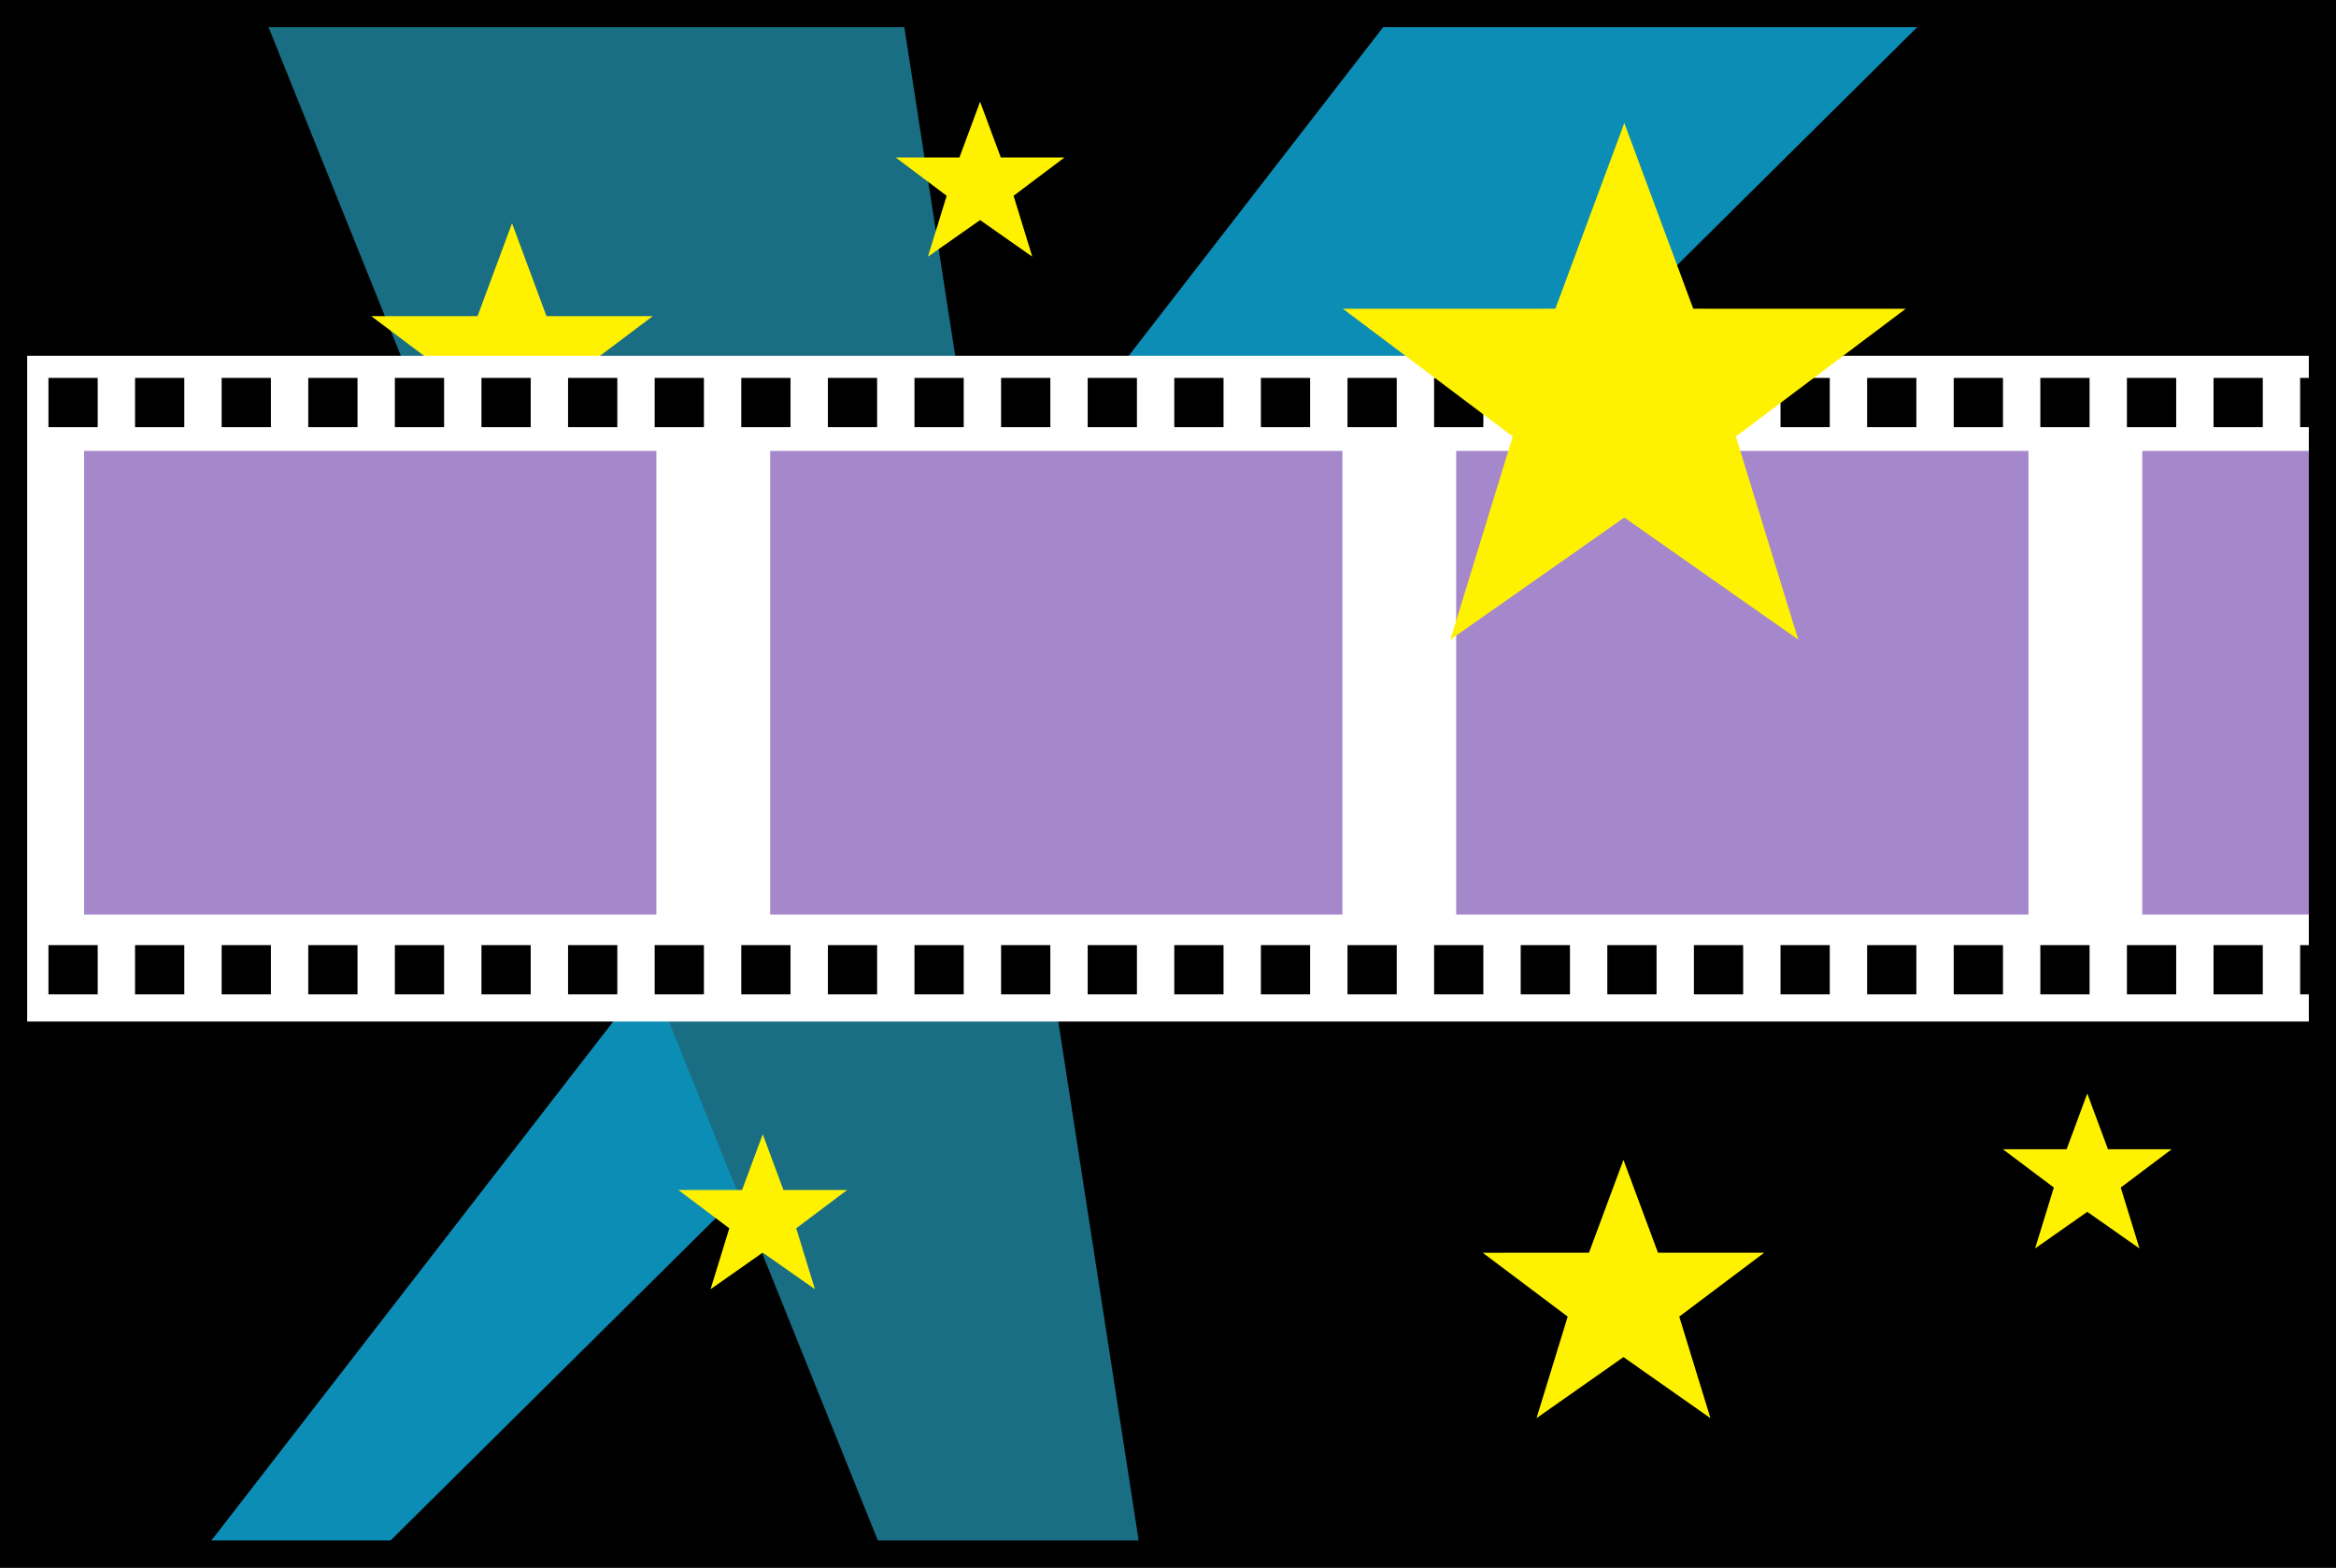
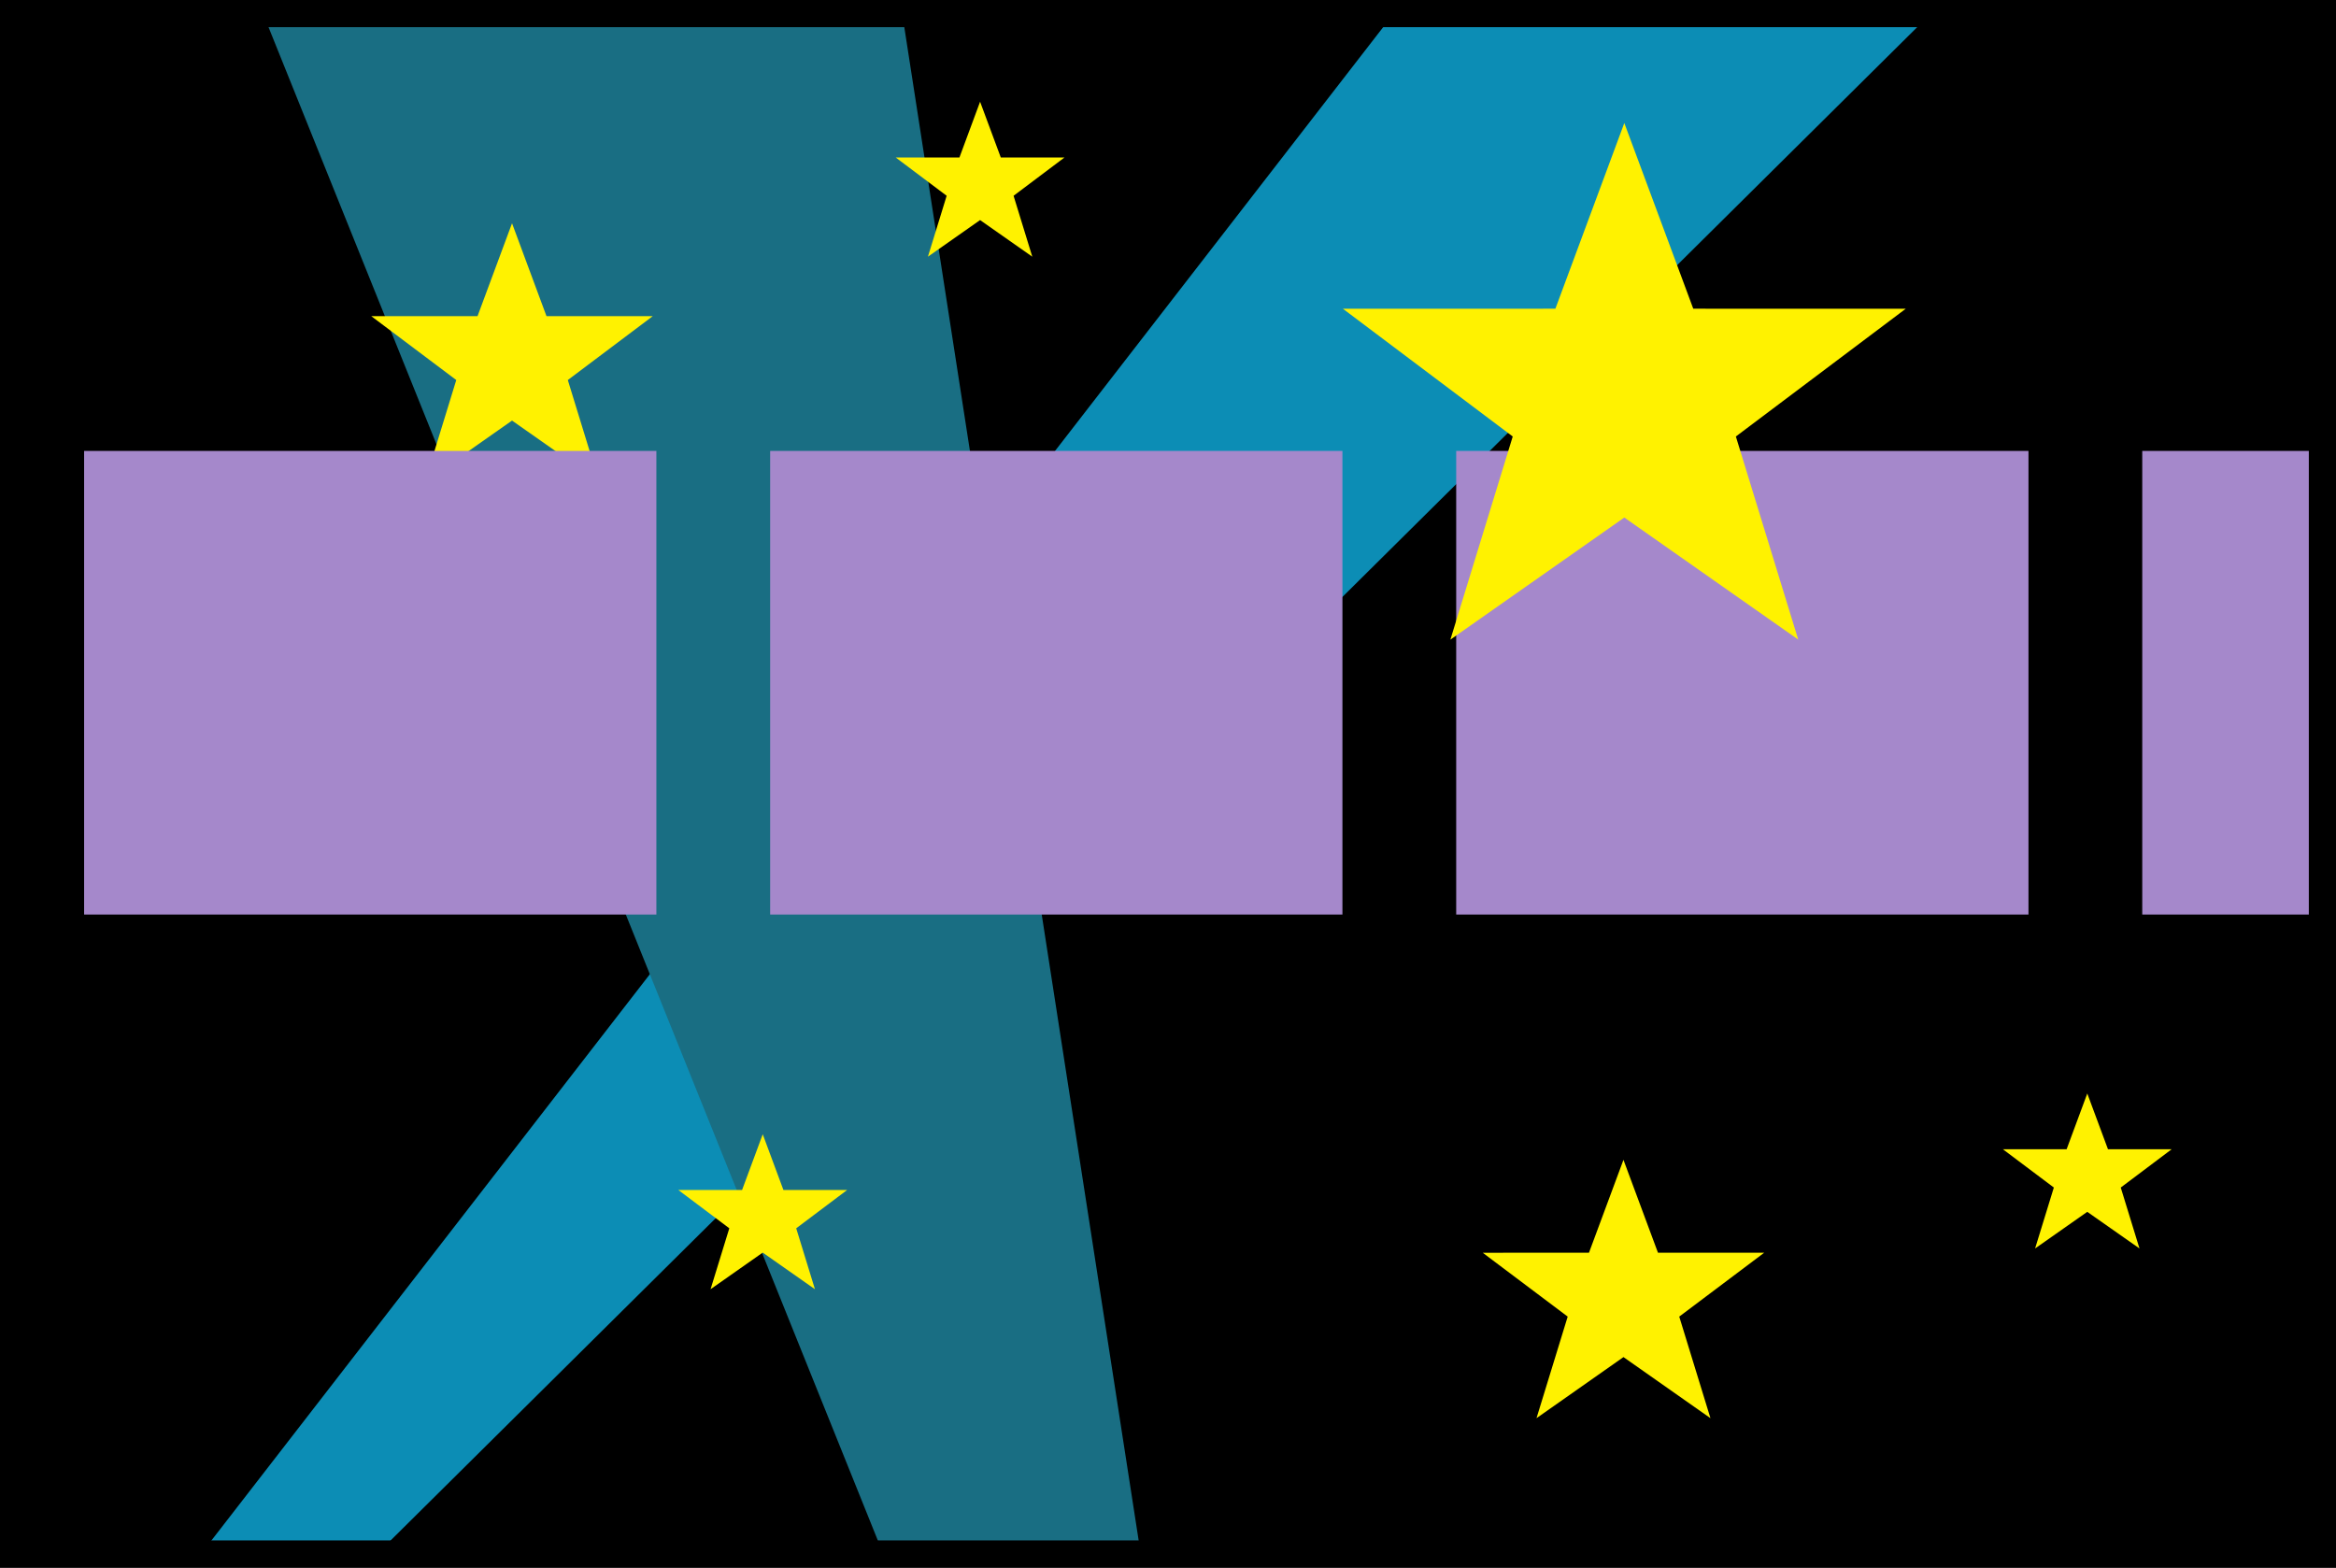
<svg xmlns="http://www.w3.org/2000/svg" width="171.953" height="115.383">
  <rect width="100%" height="100%" fill="#333333" stroke="none" />
  <path d="M170.953 114.383V1H1v113.383h169.953" />
  <path fill="none" stroke="#000" stroke-width="2" d="M170.953 114.383V1H1v113.383Zm0 0" />
  <path fill="#0c8db5" d="m102.441 1.191-87.5 113h13l114-113" />
  <path fill="#196e83" d="m19.441 1.191 45.5 113h19l-17.5-113" />
  <path fill="#fff200" d="m41.797 27.973 6.25-4.7-7.82-.004-2.536-6.835-2.539 6.835-7.82.004 6.254 4.7-2.297 7.476 6.402-4.492 6.403 4.492-2.297-7.476" />
-   <path fill="#fff" d="M170.953 75.191v-49H1v49h169.953" />
  <path fill="#a588cb" d="M48.316 67.316V33.191H6.191v34.125h42.125m50.5 0V33.191H56.691v34.125h42.125m50.5 0V33.191h-42.125v34.125h42.125m21.637 0V33.191h-13.262v34.125h13.262" />
-   <path d="M7.191 31.441v-3.625H3.566v3.625h3.625m6.375 0v-3.625H9.941v3.625h3.625m6.375 0v-3.625h-3.625v3.625h3.625m6.375 0v-3.625h-3.625v3.625h3.625m6.375 0v-3.625h-3.625v3.625h3.625m6.375 0v-3.625h-3.625v3.625h3.625m6.375 0v-3.625h-3.625v3.625h3.625m6.375 0v-3.625h-3.625v3.625h3.625m6.375 0v-3.625h-3.625v3.625h3.625m6.375 0v-3.625h-3.625v3.625h3.625m6.375 0v-3.625h-3.625v3.625h3.625m6.375 0v-3.625h-3.625v3.625h3.625m6.375 0v-3.625h-3.625v3.625h3.625m6.375 0v-3.625h-3.625v3.625h3.625m6.375 0v-3.625h-3.625v3.625h3.625m6.375 0v-3.625h-3.625v3.625h3.625m6.375 0v-3.625h-3.625v3.625h3.625m6.375 0v-3.625h-3.625v3.625h3.625m6.375 0v-3.625h-3.625v3.625h3.625m6.375 0v-3.625h-3.625v3.625h3.625m6.375 0v-3.625h-3.625v3.625h3.625m6.375 0v-3.625h-3.625v3.625h3.625m6.375 0v-3.625h-3.625v3.625h3.625m6.375 0v-3.625h-3.625v3.625h3.625m6.375 0v-3.625h-3.625v3.625h3.625m6.375 0v-3.625h-3.625v3.625h3.625m4.387-3.625h-1.637v3.625h1.637v-3.625M7.191 73.191v-3.625H3.566v3.625h3.625m6.375 0v-3.625H9.941v3.625h3.625m6.375 0v-3.625h-3.625v3.625h3.625m6.375 0v-3.625h-3.625v3.625h3.625m6.375 0v-3.625h-3.625v3.625h3.625m6.375 0v-3.625h-3.625v3.625h3.625m6.375 0v-3.625h-3.625v3.625h3.625m6.375 0v-3.625h-3.625v3.625h3.625m6.375 0v-3.625h-3.625v3.625h3.625m6.375 0v-3.625h-3.625v3.625h3.625m6.375 0v-3.625h-3.625v3.625h3.625m6.375 0v-3.625h-3.625v3.625h3.625m6.375 0v-3.625h-3.625v3.625h3.625m6.375 0v-3.625h-3.625v3.625h3.625m6.375 0v-3.625h-3.625v3.625h3.625m6.375 0v-3.625h-3.625v3.625h3.625m6.375 0v-3.625h-3.625v3.625h3.625m6.375 0v-3.625h-3.625v3.625h3.625m6.375 0v-3.625h-3.625v3.625h3.625m6.375 0v-3.625h-3.625v3.625h3.625m6.375 0v-3.625h-3.625v3.625h3.625m6.375 0v-3.625h-3.625v3.625h3.625m6.375 0v-3.625h-3.625v3.625h3.625m6.375 0v-3.625h-3.625v3.625h3.625m6.375 0v-3.625h-3.625v3.625h3.625m6.375 0v-3.625h-3.625v3.625h3.625m4.387-3.625h-1.637v3.625h1.637v-3.625" />
  <path fill="#fff200" d="m127.777 32.129 12.504-9.402-15.64-.004-5.075-13.668-5.074 13.668-15.64.004 12.5 9.402-4.59 14.953 12.804-8.988 12.801 8.984-4.59-14.95M123.61 96.91l6.25-4.7-7.817-.003-2.54-6.836-2.538 6.836-7.82.004 6.253 4.7-2.296 7.476 6.402-4.496 6.402 4.496-2.297-7.477m-64.999-6.5 3.75-2.82h-4.692l-1.523-4.102-1.52 4.102H49.93l3.754 2.82-1.38 4.485 3.84-2.696 3.844 2.696-1.379-4.485m16.001-76 3.75-2.82h-4.692l-1.523-4.102-1.52 4.102H65.93l3.754 2.82-1.38 4.485 3.84-2.696 3.844 2.696-1.379-4.485m81.501 73 3.75-2.82h-4.692l-1.523-4.102-1.52 4.102h-4.695l3.754 2.82-1.38 4.485 3.84-2.696 3.844 2.696-1.379-4.485" />
  <path fill="none" stroke="#000" stroke-width="2" d="M170.953 114.383V1H1v113.383Zm0 0" />
</svg>